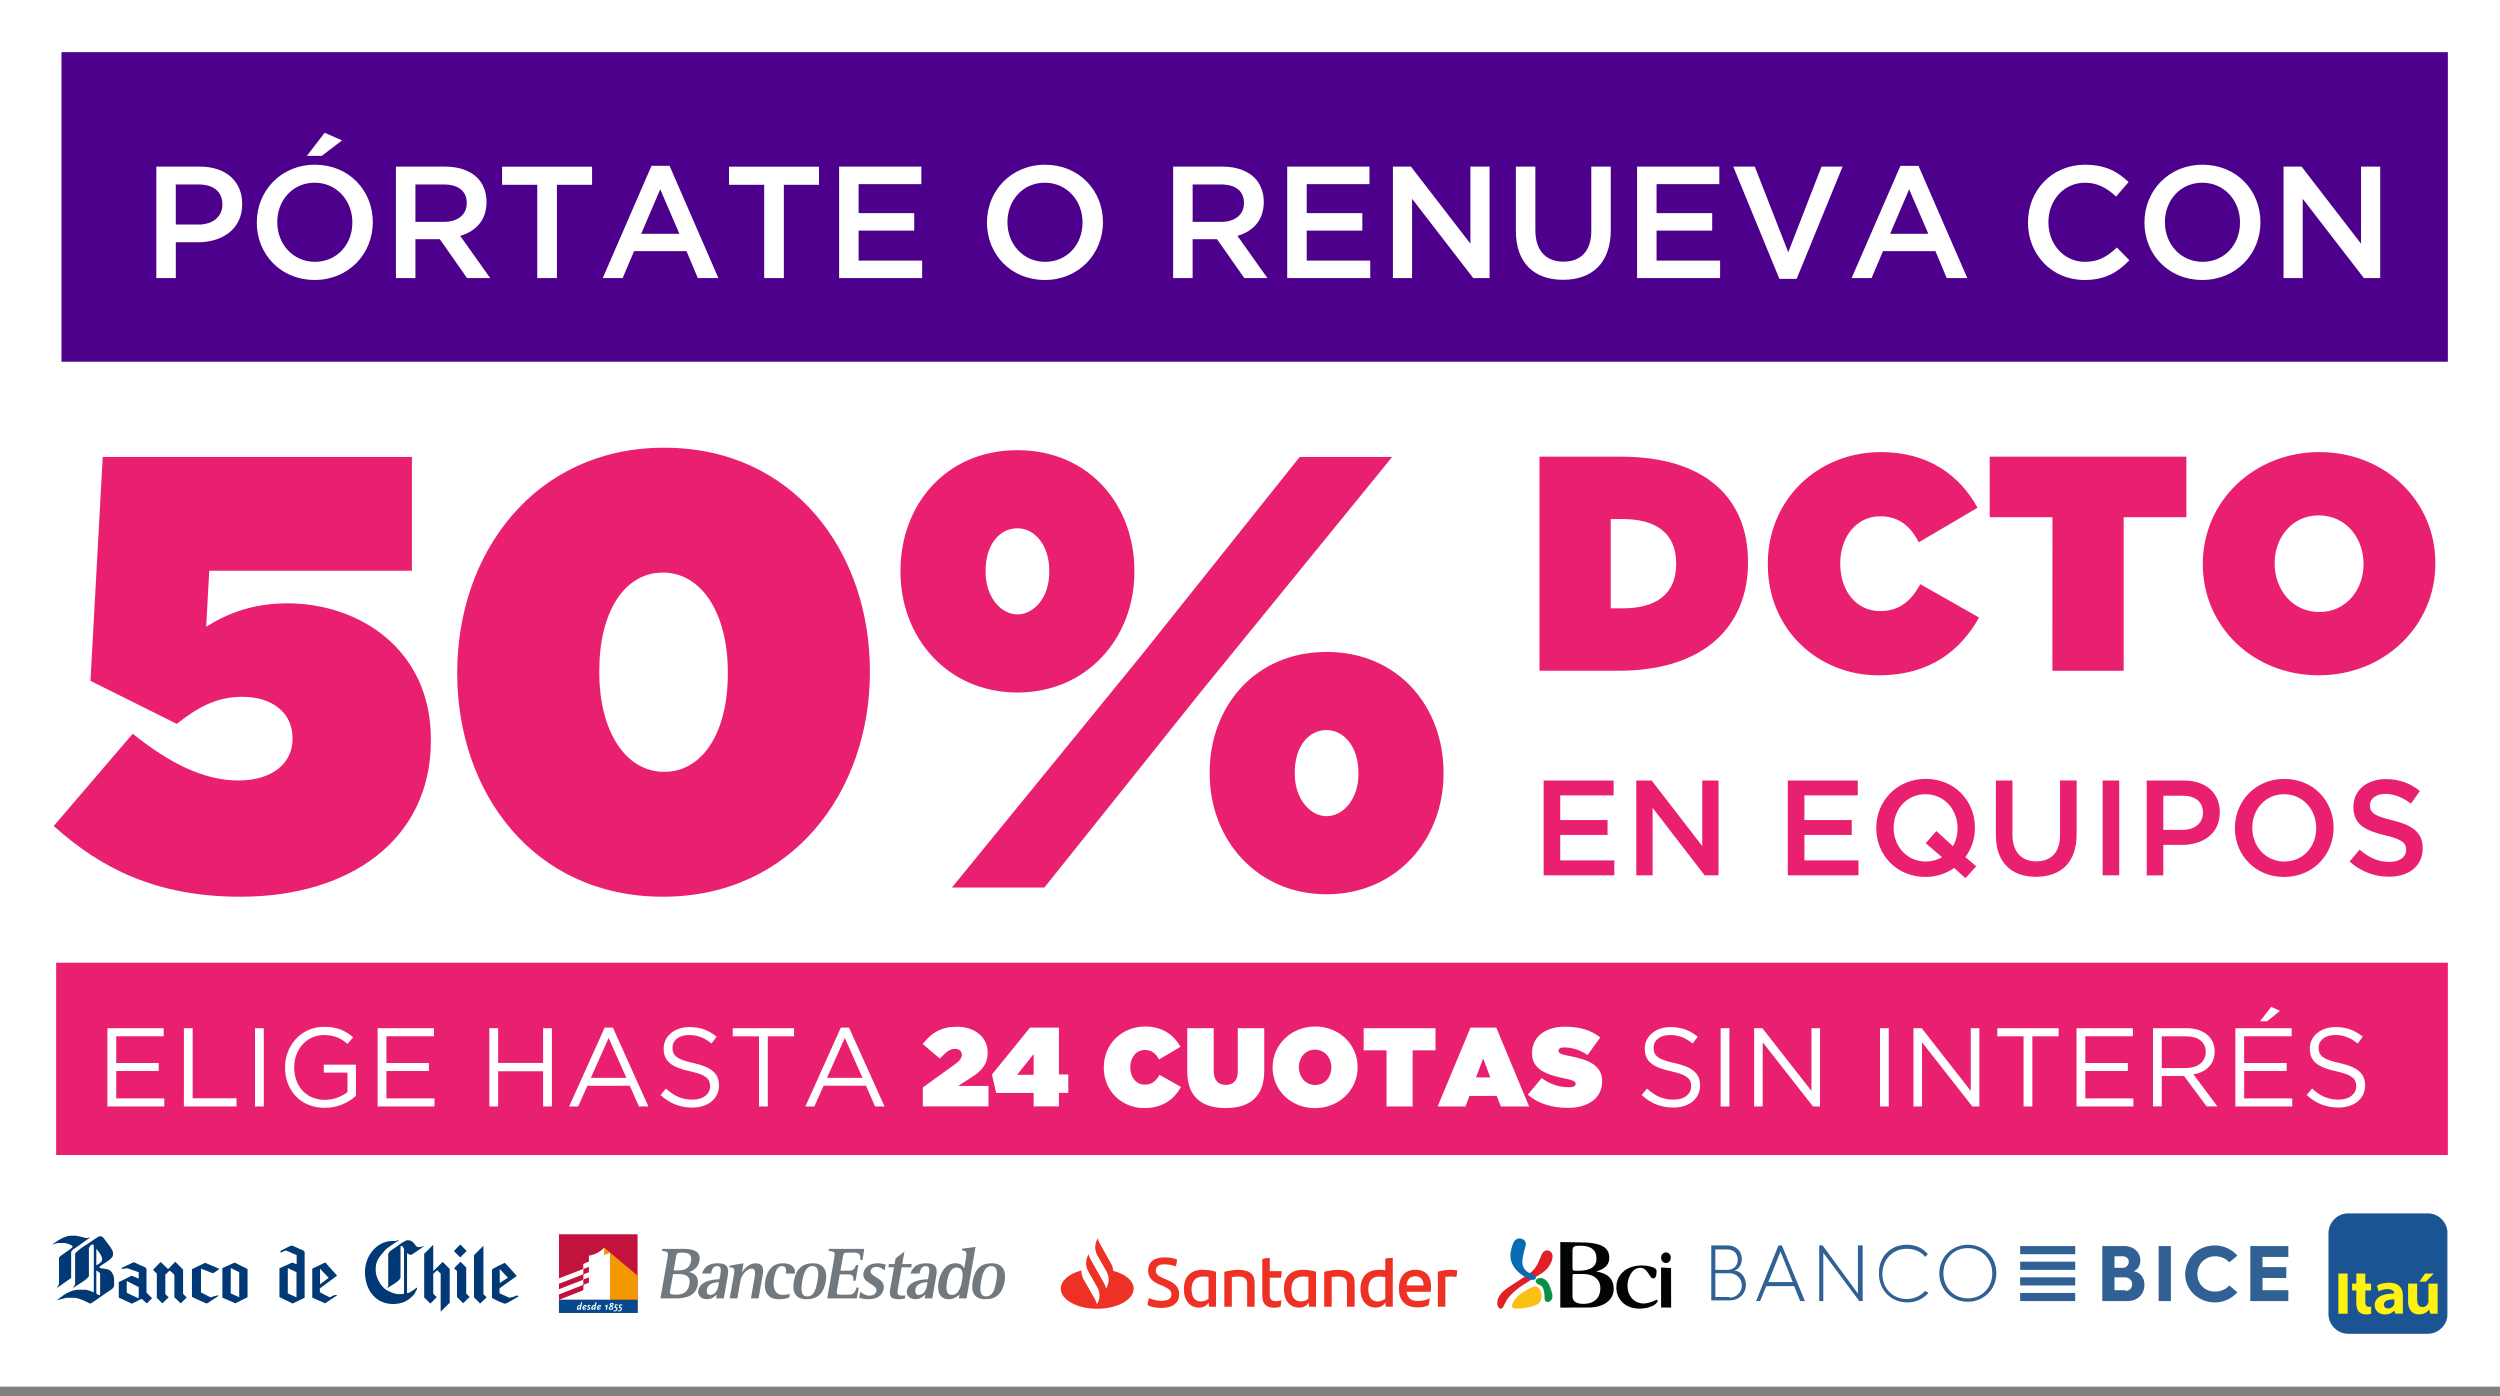
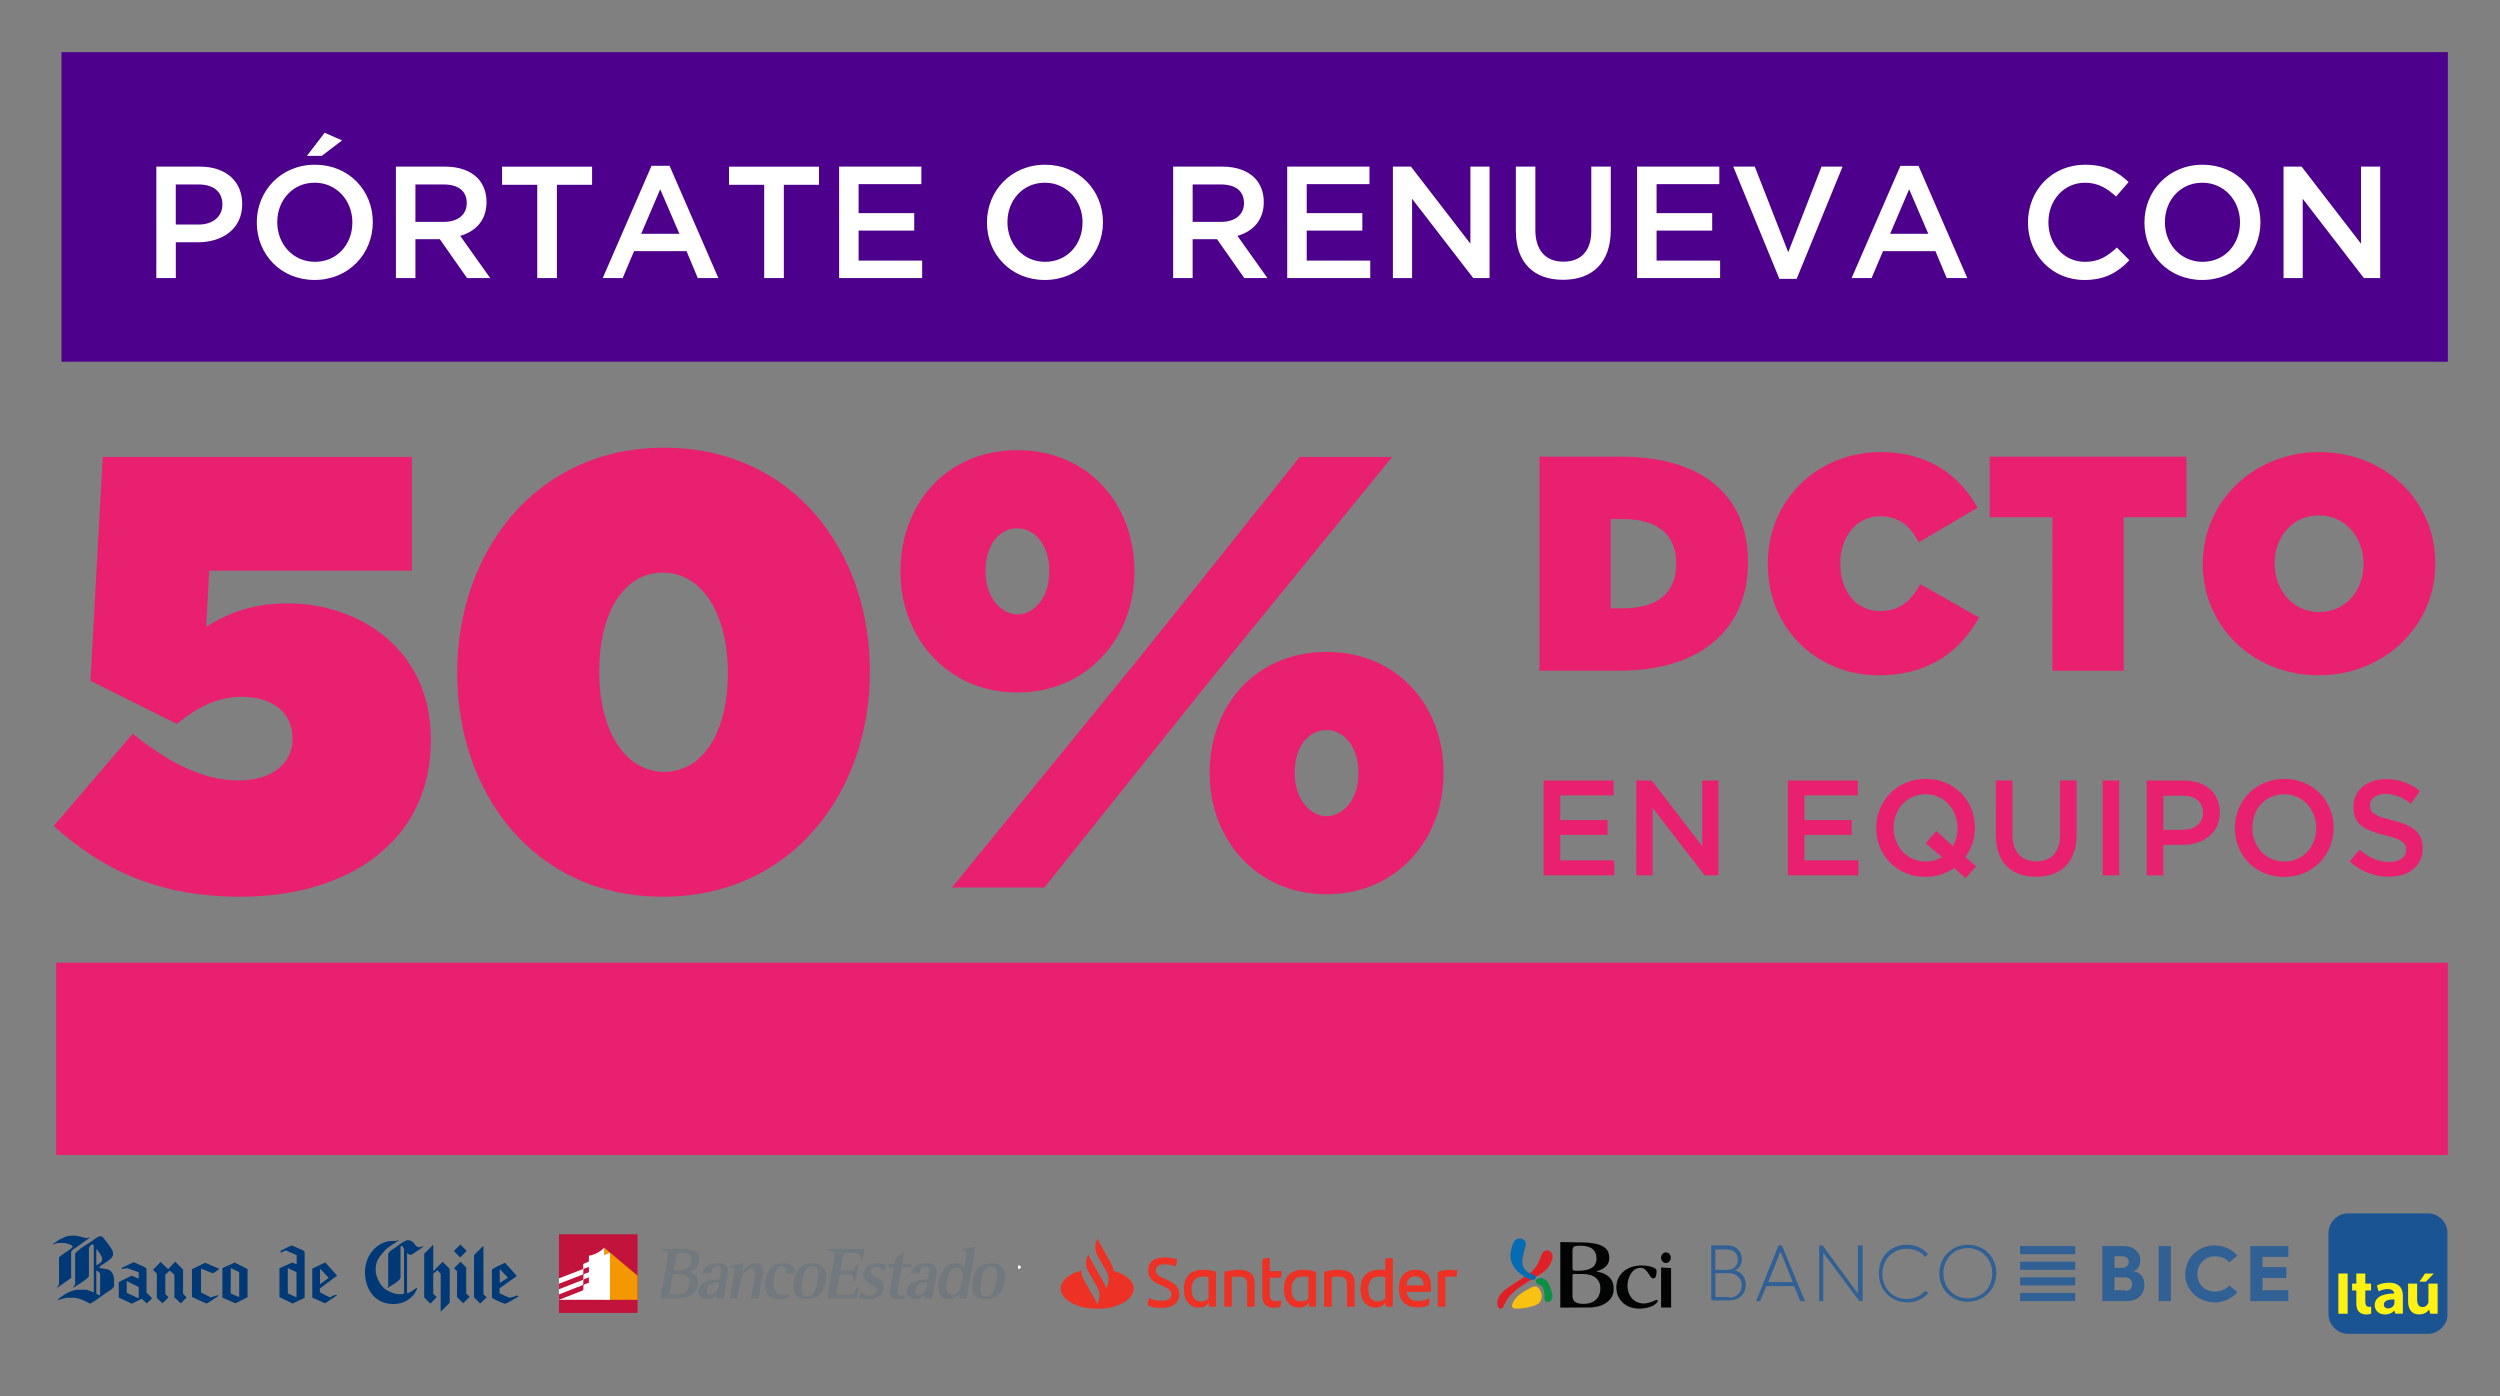
<svg xmlns="http://www.w3.org/2000/svg" xmlns:xlink="http://www.w3.org/1999/xlink" width="231" height="129" fill="none">
  <rect width="100%" height="100%" fill="#808080" stroke="none" />
-   <path fill="#fff" d="M0 0h231v128.128H0z" />
  <path d="M226.182 88.953H5.19V106.725H226.182V88.953Z" fill="#e92070" />
-   <path d="M9.926 95.005h5.203v.744h-4.39v2.47h3.928v.744h-3.928v2.531h4.442v.744H9.926v-7.233zm7.065 0h.813v6.477h4.051v.754h-4.865l.001-7.231zm6.571 0h.812v7.231h-.812v-7.231zm2.776 3.636v-.02c0-1.983 1.45-3.742 3.61-3.742 1.213 0 1.964.351 2.684.961l-.524.62c-.545-.486-1.182-.823-2.191-.823-1.593 0-2.735 1.353-2.735 2.964v.021c0 1.722 1.1 3.006 2.848 3.006.754-.003 1.485-.258 2.077-.724v-1.796h-2.191v-.734h2.972v2.883c-.792.715-1.822 1.11-2.89 1.105-2.263-.001-3.661-1.655-3.661-3.721zm8.556-3.636h5.203v.744h-4.391v2.47h3.928v.744h-3.928v2.531h4.442v.744h-5.254v-7.233zm10.322 0h.812v3.212h4.154v-3.212h.812v7.231h-.812v-3.254h-4.154v3.254h-.812v-7.231zm10.655-.052h.761l3.28 7.283h-.873l-.844-1.911H54.275l-.853 1.911h-.833l3.28-7.283zm2.005 4.64l-1.635-3.687-1.647 3.687h3.281zm3.157 1.589l.504-.598c.748.692 1.47 1.023 2.47 1.023.977 0 1.604-.517 1.604-1.23v-.02c0-.674-.36-1.044-1.871-1.374-1.655-.361-2.417-.898-2.417-2.087v-.021c0-1.123.998-1.973 2.365-1.973 1.059 0 1.79.299 2.53.888l-.473.63c-.668-.548-1.337-.785-2.077-.785-.946 0-1.532.506-1.532 1.167v.021c0 .682.359 1.075 1.953 1.405 1.604.361 2.344.94 2.344 2.046v.021c0 1.239-1.028 2.045-2.457 2.045-1.154-.001-2.08-.373-2.943-1.158zm9.1-5.423h-2.427v-.754h5.666v.754h-2.427v6.477h-.812v-6.477zm7.558-.806h.761l3.28 7.283h-.874l-.84-1.911h-3.917l-.854 1.911h-.832l3.277-7.283zm2.005 4.64l-1.635-3.687-1.647 3.687h3.281zm5.574.887l2.98-2.149c.449-.32.627-.599.627-.878 0-.31-.236-.537-.648-.537s-.792.258-1.387.898l-1.585-1.352c.833-1.033 1.676-1.591 3.177-1.591 1.647 0 2.828.992 2.828 2.366v.021c0 1.105-.586 1.704-1.45 2.262l-1.285.824h2.807v1.89h-6.067l.003-1.753zm10.24.506h-3.465l-.391-1.694 3.518-4.341h2.673v4.328h.864v1.705h-.864v1.25h-2.335v-1.248zm0-1.673v-1.922l-1.532 1.922h1.532zm6.479-.672v-.02c0-2.159 1.677-3.771 3.825-3.771 1.584 0 2.654.775 3.26 1.88l-1.984 1.167c-.267-.517-.648-.879-1.306-.879-.813 0-1.347.713-1.347 1.581v.021c0 .94.555 1.601 1.347 1.601.679 0 1.059-.374 1.357-.908l1.984 1.122c-.606 1.075-1.614 1.953-3.403 1.953-1.995.007-3.733-1.505-3.733-3.747zm7.713.352v-3.987h2.447v3.956c0 .898.463 1.281 1.11 1.281s1.111-.35 1.111-1.229v-4.008h2.447v3.936c0 2.47-1.428 3.443-3.578 3.443s-3.537-.995-3.537-3.391zm7.886-.352v-.02c0-2.095 1.717-3.771 3.938-3.771s3.918 1.653 3.918 3.75v.021c0 2.095-1.717 3.771-3.938 3.771s-3.918-1.653-3.918-3.75zm5.429 0v-.02c0-.858-.586-1.632-1.511-1.632s-1.492.764-1.492 1.611v.021c0 .857.587 1.633 1.512 1.633s1.492-.765 1.492-1.612h-.001zm5.101-1.59h-2.118v-2.045h6.642v2.045h-2.118v5.186h-2.406v-5.186zm7.754-2.097h2.385l3.033 7.283h-2.611l-.381-.973h-2.519l-.37.973h-2.571l3.034-7.283zm1.829 4.597l-.657-1.756-.658 1.756h1.315zm3.466 1.602l1.285-1.54c.723.554 1.609.852 2.52.847.431 0 .617-.113.617-.309v-.021c0-.207-.224-.321-.998-.476-1.614-.331-3.033-.795-3.033-2.325v-.023c0-1.374 1.07-2.438 3.054-2.438 1.388 0 2.416.331 3.249.992l-1.172 1.632c-.629-.453-1.383-.701-2.158-.71-.359 0-.524.124-.524.299v.021c0 .196.195.32.956.465 1.841.341 3.074.878 3.074 2.334v.021c0 1.519-1.244 2.448-3.177 2.448-1.462 0-2.777-.413-3.693-1.218zm10.519.03l.504-.598c.748.692 1.471 1.023 2.47 1.023.976 0 1.604-.517 1.604-1.23v-.02c0-.674-.36-1.044-1.871-1.374-1.655-.361-2.416-.898-2.416-2.087v-.021c0-1.123.997-1.973 2.365-1.973 1.059 0 1.788.299 2.529.888l-.473.63c-.668-.548-1.336-.785-2.077-.785-.946 0-1.532.506-1.532 1.167v.021c0 .682.36 1.075 1.954 1.405 1.604.361 2.344.94 2.344 2.046v.021c0 1.239-1.028 2.045-2.457 2.045-1.154-.001-2.08-.373-2.944-1.158zm7.301-6.177h.811v7.231h-.812l.001-7.231zm3.095 0h.761l4.534 5.795v-5.795h.792v7.231h-.647l-4.648-5.929v5.929h-.792v-7.231zm11.63 0h.812v7.231h-.812v-7.231zm3.095 0h.761L182.1 100.8v-5.795h.792v7.231h-.648l-4.648-5.929v5.929h-.791v-7.231zm10.17.754h-2.427v-.754h5.666v.754h-2.427v6.477h-.812v-6.477zm4.894-.754h5.203v.744h-4.391v2.47h3.928v.744h-3.928v2.531h4.442v.744h-5.254v-7.233zm7.065 0h3.094c.898 0 1.594.269 2.046.723.36.361.556.847.556 1.422v.02c0 1.197-.823 1.911-1.954 2.107l2.211 2.955h-.997l-2.088-2.81h-2.056v2.81h-.812v-7.228zm3.022 3.687c1.07 0 1.851-.557 1.851-1.487v-.021c0-.898-.679-1.426-1.84-1.426h-2.221v2.934h2.21zm4.587-3.687h5.203v.744h-4.391v2.47h3.932v.744h-3.929v2.531h4.443v.744h-5.255l-.003-7.233zm3.311-1.974l.812.374-1.182.961h-.659l1.029-1.335zm3.28 8.15l.504-.598c.748.692 1.47 1.023 2.469 1.023.973 0 1.604-.517 1.604-1.23v-.02c0-.674-.36-1.044-1.871-1.374-1.655-.361-2.416-.898-2.416-2.087v-.021c0-1.123.997-1.973 2.365-1.973 1.059 0 1.789.299 2.529.888l-.473.63c-.668-.548-1.336-.785-2.077-.785-.946 0-1.532.506-1.532 1.167v.021c0 .682.36 1.075 1.954 1.405 1.604.361 2.344.94 2.344 2.046v.021c0 1.239-1.028 2.045-2.457 2.045-1.153-.001-2.079-.373-2.943-1.158z" fill="#fff" />
  <path d="M4.965 76.321l7.299-8.525c3.394 2.728 6.563 4.32 9.787 4.32 3.168 0 4.978-1.647 4.978-3.808v-.115c0-2.33-1.867-3.808-4.64-3.808-2.433 0-4.187 1.023-6.053 2.501l-7.977-3.979 1.133-20.684H38.061v10.514h-18.726l-.283 5.172c2.095-1.308 4.416-2.16 7.524-2.16 6.562 0 13.238 4.205 13.238 12.56v.113c0 9.205-7.524 14.436-17.594 14.436-7.691-.002-12.842-2.559-17.255-6.538zM42.247 62.226v-.114c0-10.969 7.128-20.744 19.122-20.744s19.01 9.662 19.01 20.631v.114c0 10.969-7.129 20.744-19.123 20.744s-19.009-9.662-19.009-20.631zm25.005 0v-.114c0-5.456-2.432-9.206-5.997-9.206s-5.883 3.637-5.883 9.093v.114c0 5.456 2.432 9.205 5.997 9.205s5.883-3.637 5.883-9.093zm15.953-9.376v-.114c0-6.082 4.187-11.139 10.806-11.139s10.806 5.058 10.806 11.139v.114c0 6.081-4.356 11.139-10.806 11.139s-10.806-5.06-10.806-11.139zm36.886-10.627h8.544l-17.822 21.881-14.312 17.903h-8.543l17.481-21.426 14.652-18.358zM96.953 52.737c0-2.387-1.358-3.922-2.942-3.922-1.641 0-2.941 1.478-2.941 3.922v.113c0 2.387 1.471 3.922 2.941 3.922s2.942-1.478 2.942-3.922v-.113zm14.818 18.755v-.114c0-6.081 4.187-11.139 10.806-11.139s10.806 5.059 10.806 11.139v.114c0 6.082-4.356 11.139-10.806 11.139s-10.802-5.06-10.802-11.142l-.004.002zm13.748 0v-.114c0-2.387-1.358-3.922-2.942-3.922-1.641 0-2.941 1.478-2.941 3.922v.114c0 2.388 1.47 3.922 2.941 3.922s2.946-1.48 2.946-3.924l-.004.002zm16.731-29.295h7.538c7.819 0 11.729 3.872 11.729 9.72v.057c0 5.849-3.994 10.003-11.954 10.003h-7.313V42.198zm7.679 14.015c3.009 0 4.95-1.243 4.95-4.097v-.057c0-2.854-1.941-4.098-4.95-4.098h-1.098v8.251h1.098zm13.417-4.069v-.056c0-5.906 4.585-10.314 10.463-10.314 4.331 0 7.259 2.119 8.916 5.142l-5.428 3.193c-.731-1.413-1.772-2.402-3.572-2.402-2.222 0-3.685 1.946-3.685 4.323v.057c0 2.572 1.519 4.38 3.685 4.38 1.856 0 2.897-1.017 3.713-2.486l5.428 3.08c-1.659 2.939-4.416 5.341-9.31 5.341-5.457 0-10.21-4.126-10.21-10.258zm26.299-4.351h-5.795v-5.595h18.171v5.595h-5.794v14.188h-6.586l.004-14.188zm13.894 4.351v-.056c0-5.737 4.697-10.314 10.773-10.314s10.716 4.521 10.716 10.253v.057c0 5.736-4.697 10.314-10.772 10.314s-10.717-4.517-10.717-10.254zm14.852 0v-.056c0-2.345-1.604-4.465-4.135-4.465-2.504 0-4.078 2.091-4.078 4.408v.057c0 2.345 1.603 4.464 4.134 4.464 2.503 0 4.079-2.091 4.079-4.408zm-75.757 19.976h6.466v1.377h-4.933v2.277h4.372v1.377h-4.372v2.352h4.995v1.377h-6.528v-8.761zm8.559 0h1.422l4.672 6.058v-6.058h1.507v8.761h-1.284l-4.808-6.233v6.233h-1.507l-.002-8.761zm14.002 0h6.466v1.377h-4.933v2.277h4.373v1.377h-4.373v2.352h4.995v1.377h-6.528v-8.761zm16.42 9.024l-1.048-.939c-.778.542-1.705.83-2.653.823-2.678 0-4.547-2.04-4.547-4.506v-.022c0-2.465 1.893-4.53 4.572-4.53s4.547 2.039 4.547 4.505v.025c0 .97-.31 1.913-.884 2.694l.996.851-.983 1.099zm-2.17-1.94l-1.508-1.289.985-1.126 1.532 1.402c.285-.508.431-1.083.423-1.665v-.025c0-1.702-1.233-3.116-2.964-3.116s-2.941 1.389-2.941 3.092v.025c0 1.702 1.234 3.104 2.965 3.104.53.005 1.052-.133 1.51-.4h-.002zm4.974-2.04V72.12h1.532v4.978c0 1.627.834 2.49 2.204 2.49 1.359 0 2.193-.813 2.193-2.428V72.117h1.533v4.969c0 2.619-1.471 3.93-3.75 3.93-2.268.003-3.712-1.311-3.712-3.852zm9.865-5.043h1.532v8.761h-1.532v-8.761zm4.074 0h3.438c2.044 0 3.314 1.165 3.314 2.929v.025c0 1.964-1.571 2.994-3.488 2.994h-1.732v2.816h-1.532v-8.764zm3.314 4.556c1.159 0 1.881-.65 1.881-1.564v-.025c0-1.026-.735-1.564-1.881-1.564h-1.782v3.154h1.782zm4.833-.15v-.025c0-2.465 1.894-4.53 4.572-4.53s4.547 2.039 4.547 4.505v.025c0 2.465-1.893 4.531-4.572 4.531s-4.547-2.039-4.547-4.505zm7.513 0v-.025c0-1.702-1.234-3.116-2.966-3.116s-2.94 1.389-2.94 3.092v.025c0 1.702 1.233 3.104 2.965 3.104s2.941-1.376 2.941-3.078zm3.089 3.079l.922-1.101c.835.725 1.682 1.138 2.753 1.138.947 0 1.545-.449 1.545-1.101v-.025c0-.626-.349-.963-1.969-1.339-1.856-.449-2.902-1.001-2.902-2.619v-.025c0-1.502 1.245-2.545 2.977-2.545 1.273 0 2.28.388 3.165 1.102l-.824 1.164c-.784-.588-1.571-.898-2.366-.898-.898 0-1.422.463-1.422 1.039v.025c0 .674.399.973 2.08 1.377 1.844.449 2.791 1.114 2.791 2.566v.025c0 1.64-1.283 2.619-3.115 2.619-1.344.006-2.642-.494-3.635-1.401z" fill="#e92070" />
  <path d="M226.182 4.818H5.68V33.422H226.182V4.818Z" fill="#4d008c" />
  <path d="M14.446 15.396h4.041c2.401 0 3.892 1.368 3.892 3.443v.029c0 2.31-1.845 3.518-4.1 3.518h-2.035v3.309h-1.801l.002-10.299zm3.892 5.354c1.362 0 2.211-.765 2.211-1.839v-.029c0-1.206-.864-1.839-2.211-1.839H16.242v3.707h2.096zm5.39-.177v-.029c0-2.898 2.226-5.325 5.374-5.325s5.344 2.395 5.344 5.295v.03c0 2.897-2.226 5.324-5.374 5.324s-5.344-2.398-5.344-5.295zm8.831 0v-.029c0-2.001-1.45-3.663-3.485-3.663s-3.455 1.632-3.455 3.633v.03c0 2 1.45 3.648 3.485 3.648s3.453-1.618 3.453-3.619h.002zm-2.563-8.307l1.611.706-1.871 1.427h-1.376l1.637-2.132zm6.586 3.13h4.565c1.289 0 2.298.382 2.958 1.03.542.558.849 1.323.849 2.22v.03c0 1.691-1.01 2.706-2.43 3.118l2.769 3.898h-2.137l-2.518-3.592h-2.254v3.592h-1.801V15.396zm4.437 5.104c1.289 0 2.108-.674 2.108-1.721v-.029c0-1.103-.79-1.706-2.123-1.706h-2.619v3.457h2.634zm8.623-3.424h-3.25v-1.676h8.316v1.676h-3.25v8.616H49.642v-8.616zm10.557-1.754h1.669l4.51 10.369h-1.904l-1.04-2.486h-4.846l-1.054 2.486h-1.841l4.506-10.369zm2.577 6.281l-1.772-4.116-1.757 4.116h3.529zm7.833-4.527h-3.25v-1.676h8.317v1.676h-3.25v8.616h-1.816v-8.616zm6.925-1.68h7.599v1.618h-5.798v2.677h5.139v1.617h-5.139v2.769h5.871v1.618h-7.672V15.396zm13.661 5.178v-.029c0-2.898 2.225-5.325 5.373-5.325s5.344 2.395 5.344 5.295v.03c0 2.897-2.226 5.324-5.374 5.324s-5.344-2.398-5.344-5.295zm8.832 0v-.029c0-2.001-1.449-3.663-3.485-3.663s-3.455 1.632-3.455 3.633v.03c0 2 1.45 3.648 3.485 3.648s3.452-1.618 3.452-3.619h.003zm8.371-5.178h4.565c1.289 0 2.3.382 2.958 1.03.542.558.85 1.323.85 2.22v.03c0 1.691-1.011 2.706-2.431 3.118l2.769 3.898h-2.138l-2.518-3.592h-2.255v3.592h-1.801l.001-10.296zm4.436 5.104c1.289 0 2.109-.674 2.109-1.721v-.029c0-1.103-.791-1.706-2.123-1.706h-2.62v3.457h2.634zm6.105-5.104h7.599v1.618h-5.798v2.677h5.139v1.617h-5.139v2.769h5.871v1.618h-7.672V15.396zm9.766 0h1.669l5.491 7.119v-7.119h1.771v10.296h-1.508l-5.652-7.325v7.325h-1.771V15.396zm11.361 5.927v-5.927h1.801v5.854c0 1.912.981 2.927 2.592 2.927 1.595 0 2.576-.957 2.576-2.854v-5.927h1.801v5.838c0 3.074-1.727 4.618-4.407 4.618-2.668.002-4.363-1.542-4.363-4.529zm11.201-5.927h7.598v1.618h-5.798v2.677h5.14v1.617h-5.14v2.769h5.871v1.618h-7.671V15.396zm8.887 0h1.99l3.09 7.913 3.074-7.913h1.946l-4.244 10.369h-1.596l-4.26-10.369zm15.446-.073h1.669l4.509 10.369h-1.903l-1.039-2.486h-4.846l-1.055 2.486h-1.845l4.51-10.369zm2.577 6.281l-1.771-4.116-1.758 4.116h3.529zm9.208-1.03v-.029c0-2.928 2.182-5.325 5.286-5.325 1.889 0 3.031.662 4.012 1.603l-1.157 1.339c-.82-.765-1.698-1.28-2.87-1.28-1.945 0-3.382 1.618-3.382 3.633v.03c0 2.015 1.422 3.648 3.382 3.648 1.259 0 2.065-.501 2.943-1.324l1.157 1.177c-1.069 1.118-2.241 1.824-4.158 1.824-2.987 0-5.213-2.339-5.213-5.295zm10.762 0v-.029c0-2.898 2.225-5.325 5.373-5.325s5.344 2.395 5.344 5.295v.03c0 2.897-2.226 5.324-5.374 5.324s-5.343-2.398-5.343-5.295zm8.831 0v-.029c0-2.001-1.45-3.663-3.485-3.663s-3.455 1.632-3.455 3.633v.03c0 2 1.45 3.648 3.485 3.648s3.452-1.618 3.452-3.619h.003zM211 15.396h1.669l5.49 7.119v-7.119h1.772v10.296h-1.508l-5.652-7.325v7.325H211V15.396z" fill="#fff" />
  <path fill-rule="evenodd" d="M36.792 114.566h.067c-.053.138-.957.578-1.305.983-.536.623-.897.97-.837 1.942.035.565.475 1.401.987 1.7.157.092.656.37 1.121.39.678.031.408-.107.506-.052v-4.1c0-.051-.123-.32-.239-.32-.034 0-.084.062-.084.101v2.829c0 .106-.097.258-.569.576l-.686.424c.012-.031.085-.142.117-.169v-2.948c0-.292.42-.463.787-.746.604-.467.93-.576.937-.576h.151c.402 0 .653.492.703.542.003.004.116.043.151.085h.234c.067 0 .234-.102.335-.085-.271.239-1.135.797-1.155.797h-.134c-.062 0-.157-.097-.268-.153v3.693c.047.007.04 0 .067 0 .164 0 .773-.445.803-.491h.05v.119c-.003.005-.25.471-.251.474-.522.605-1.108.904-1.943.91-1.461.011-2.498-1.061-2.609-2.723-.111-1.654 1.04-3.013 2.393-3.1.197-.013.439.002.469 0l.201-.102zm9.381 2.695l.762.794-.757.495-.005-1.289zm-3.631-.668h.017l.519.525v2.406l.318.305-.602.593-.569-.576v-2.406l-.268-.254.586-.593zm4.101.093c.032 0 1.088 1.17 1.105 1.219l-1.59 1.135v.458l.901.412s.473-.063.639-.209l.241.061c-.02.03-1.106.702-1.295.702-.042 0-.852-.316-1.188-.543v-2.592c0-.114 1.185-.643 1.188-.643zm-4.118-1.685h.017l.569.576v.017l-.586.593-.586-.593.586-.593zm-2.494 0v2.456l.87-.864.653.661v3.117l-.82.813h-.017v-3.506l-.318-.305-.368.321v1.847l.318.305v.017l-.586.593-.569-.576v-4.032l.837-.83v-.017zm4.637 4.582l.301.288-.602.576-.569-.576v-3.897l.87-.864v4.473zm-15.097-2.359l.798.847-.798.593v-1.44zm-2.979-.051l.803.373v2.321h-.017l-.786-.356v-2.338zm3.465-.525l1.088 1.22-1.59 1.186v.321c0 .069.937.501.937.501s.464-.321.67-.195c-.012.015-1.121.745-1.121.745l-1.188-.525v-2.677l1.205-.576zm-3.097-1.559c.05 0 .271.087.636.271.198.1.552.176.552.356v4.202l-1.105.525-1.222-.593v-2.66l1.172-.525c.042.005.418.152.418.152v-.847l-.977-.422c-.159.01-.347.164-.538.198l.042-.165s.88-.492 1.021-.492zm-15.248 3.276l1.105.56v1.049l-1.105-.52v-1.089zm9.614-1.193l.778.372v2.321l-.787-.355.008-2.338zm-8.962-.552c.813.412 1.172.462 1.172.644v2.168l.519.525-.485.475-.485-.424-.892.453-1.217-.565v-1.429l1.188-.594.653.272v-.593l-1.042-.367-.523.064-.024-.087 1.138-.542zm6.594.06l1.306.559c-.06.077-.459.371-.603.407l-1.088-.424v2.203l.897.451s.517-.18.643-.18c.013 0 .037.005.067 0v.051l-1.021.677h-.134l-1.289-.592v-2.559l1.222-.593zm-2.761-.094l.72.728v2.237l.335.338-.552.542-.586-.559v-2.083c-.01-.007-.367-.366-.435-.39l-.402.373v1.795l.301.305-.569.559-.519-.508v-2.253s-.246-.208-.351-.339l.703-.728.686.661.67-.678zm5.489.077l1.188.593v2.609l-1.121.559-1.205-.525v-2.727l1.138-.509zm-12.785.729c.052.014.351.195.351.322v1.948c-.084.039-.017 0-.067 0-.105 0-.285-.084-.285-.186v-2.084zm0-1.999s.536.591.536.949c0 .271-.206.376-.536.576v-1.525zm.385-1.169c.201 0 .323.219.669.678.085.113.486.608.486.847v.186c0 .483-1.255.968-1.255 1.169 0 .137.659.073.954.271.281.19.402.591.402.813v.576c0 .345-.467.475-1.038.915-.251.193-1.108.78-1.172.78 0 0-.983-.543-1.456-.543h-.636c-.267 0-.921.238-.971.238 0 0 .988-.983 1.992-.983h.67c.138 0 .613.197.736.237v-4.303c0-.042-.053-.119-.134-.119-.186 0-.318.343-.318.356v2.558c0 .114-.435.456-.67.593l-.787.509v-.051s.184-.203.184-.322v-2.779c0-.034.295-.406 1.105-.881.47-.274.949-.745 1.238-.745zm-2.678-.051h.318c.226 0 1.004.22 1.004.22h.134c.052 0 .136-.04.167-.068.023.007.04.012.067.035l-1.322.948c-.002 0-.402.201-.402.39v2.389l-1.305.914c.018-.127.184-.243.184-.423v-2.355c0-.182 1.255-.845 1.255-1.033s-.736-.339-.736-.339c-.234-.009-.331-.009-.569 0-.233.008-.495.157-.586.152.284-.191 1.049-.83 1.791-.83z" fill="#003976" />
  <path d="M79.481 116.426c.091-.549-.156-.683-.593-.683h-.525c-.334 0-.417.025-.472.339l-.233 1.327h.801c.23 0 .367-.075.457-.172.043-.049.079-.105.106-.165.022-.049.042-.099.059-.15l.013-.031.217-.003-.254 1.449h-.221c.063-.381-.046-.581-.434-.581h-.807l-.261 1.494c-.064.365.009.375.342.375h.75c.375 0 .581-.139.712-.653h.219l-.197 1h-2.727l.637-3.647c.059-.339.081-.497.019-.587s-.191-.111-.461-.157l-.075-.015.038-.17h3.267l-.16 1.031-.219-.001zm1.351 1.517l.244.149c.333.214.666.481.573 1.007-.117.675-.722.946-1.394.946-.176 0-.352-.015-.525-.046-.135-.024-.269-.061-.344-.081l.105-.564c.203.159.476.363.841.363.42 0 .605-.211.645-.44.029-.159-.038-.281-.156-.39-.065-.058-.134-.111-.207-.158l-.245-.15c-.332-.209-.669-.457-.586-.934.086-.496.498-.919 1.302-.919.154.001.308.017.459.048l.242.057.05.015-.093.544-.121-.094c-.052-.039-.106-.075-.163-.107-.145-.086-.309-.132-.478-.135-.215 0-.474.08-.525.359-.027.15.041.27.159.375.065.055.135.105.208.15l.008.005zm1.829-1.142l.091-.525.817-.629-.202 1.154h.885l-.052.3h-.886l-.341 1.95c-.083.472-.085.666.419.666.087 0 .175-.01.261-.028l-.05.3c-.153.032-.309.051-.466.056-.652 0-1.027-.105-.889-.89l.359-2.057h-.525l.053-.301.524.004h0zm3.077 1.399l.068-.333c.075-.436.15-.88-.254-.88-.415 0-.517.347-.572.639 0 .009-.006.037-.007.046h-.84c.165-.478.479-.949 1.452-.949s1.037.508.92 1.179l-.36 2.07h-.707l.065-.369-.104.101c-.063.058-.13.11-.201.157-.186.122-.404.188-.626.186-.534 0-.856-.385-.784-.795.167-.951 1.5-1.037 1.951-1.05l.001-.002zm-1.155.943c-.054.308.063.511.3.511.382 0 .675-.349.756-.806l.065-.375c-.293.01-1.015.068-1.12.67h-.001zm.001 0c-.054.307.063.51.3.51.382 0 .675-.349.756-.806l.065-.375c-.293.011-1.015.068-1.12.67l-.002.001zm1.154-.943l.068-.333c.075-.436.15-.88-.254-.88-.415 0-.517.347-.572.639 0 .009-.006.037-.007.046h-.84c.165-.478.479-.949 1.452-.949s1.037.508.92 1.179l-.36 2.07h-.707l.065-.369-.104.101c-.063.058-.13.11-.201.157-.186.122-.404.188-.626.186-.534 0-.856-.385-.784-.795.167-.951 1.5-1.037 1.951-1.05l.001-.002zm4.404-2.991l-.833 4.763h-.707l.062-.355-.142.113c-.071.055-.147.105-.225.15-.189.109-.404.166-.622.167-.895 0-1.096-.75-.949-1.598.15-.86.647-1.726 1.551-1.726.537 0 .712.264.806.486.017-.06.03-.12.039-.182l.062-.369.089-.517c.079-.45.005-.568-.339-.594l-.069-.006.033-.161 1.244-.171zm-1.227 2.976c.068-.384.11-1.063-.512-1.063-.607 0-.803.76-.886 1.238-.093.53-.169 1.294.445 1.294.634 0 .842-.826.905-1.192l.047-.277zm2.725-1.459c.993 0 1.358.688 1.186 1.666-.193 1.108-.752 1.655-1.761 1.655-1.102 0-1.351-.708-1.188-1.66.198-1.134.767-1.661 1.763-1.661h0zm.413 1.661c.11-.631.181-1.401-.45-1.401-.654 0-.845.807-.95 1.407-.1.571-.193 1.395.454 1.395s.827-.716.946-1.4v-.001zm0 .001c.11-.632.181-1.401-.45-1.401-.654 0-.845.807-.95 1.406-.1.572-.193 1.396.454 1.396s.827-.717.946-1.401zm-.413-1.662c.993 0 1.358.688 1.186 1.666-.193 1.108-.752 1.655-1.761 1.655-1.102 0-1.351-.708-1.188-1.66.198-1.134.767-1.661 1.763-1.661h0zm-29.738 2.64c-.045.256.202.26.585.26.736 0 1.105-.326 1.224-1.008.115-.655-.33-.888-.922-.888h-.601l-.287 1.636h0zm2.725-2.858c-.113.646-.61.912-.961 1.028.446.102.948.364.799 1.216-.109.611-.513.92-.953 1.07-.215.071-.437.116-.662.133-.21.02-.401.02-.54.02h-1.287l.638-3.648c.058-.338.082-.496.021-.586s-.225-.126-.53-.177l.03-.169h2.021c.774 0 1.587.183 1.425 1.114v-.001zm-2.378.874h.435c.578 0 1.05-.187 1.162-.845.106-.595-.194-.794-.803-.794-.404 0-.511.02-.567.339l-.227 1.3zm4.223.818l.069-.333c.075-.436.15-.88-.255-.88s-.515.338-.57.628c0 .013-.006.046-.009.058h-.84c.166-.478.479-.949 1.452-.949s1.038.507.921 1.179l-.362 2.069h-.707l.065-.369-.104.101c-.063.057-.13.11-.202.157-.186.123-.405.188-.628.186-.534 0-.856-.385-.784-.795.167-.951 1.5-1.037 1.951-1.05l.004-.002zm-1.159.943c-.054.308.062.511.3.511.381 0 .675-.349.756-.806l.065-.375c-.292.01-1.015.068-1.12.67h-.002zm.002 0c-.054.307.062.51.3.51.381 0 .675-.349.756-.806l.065-.375c-.293.011-1.015.068-1.12.67l-.002.001zm1.157-.943l.069-.333c.075-.436.15-.88-.255-.88s-.515.338-.57.628c0 .013-.006.046-.009.058h-.84c.166-.478.479-.949 1.452-.949s1.038.507.921 1.179l-.362 2.069h-.707l.065-.369-.104.101c-.063.057-.13.11-.202.157-.186.123-.405.188-.628.186-.534 0-.856-.385-.784-.795.167-.951 1.5-1.037 1.951-1.05l.004-.002zm3.224.006c.094-.546.169-.99-.263-.99s-.927.619-1.011 1.096l-.289 1.66h-.707l.398-2.281c.079-.45 0-.563-.375-.582l-.061-.005.03-.16 1.286-.222-.146.835c.218-.321.662-.831 1.269-.831.63 0 .758.45.666.97l-.401 2.276h-.707l.309-1.766h0zm2.918-.524c.053-.311.047-.696-.347-.696-.445 0-.633.484-.75 1.136-.174.998.189 1.531.789 1.531.215-.003.43-.032.638-.087l.033-.011-.054.331c-.124.047-.251.084-.38.113-.201.037-.406.053-.61.048-.958 0-1.406-.68-1.227-1.706.162-.93.663-1.615 1.639-1.615.733 0 1.17.361 1.104.897 0 .012-.006.046-.007.058l-.828.001h-0zm2.502-.956c.993 0 1.358.688 1.187 1.666-.194 1.108-.752 1.655-1.762 1.655-1.101 0-1.35-.708-1.188-1.66.199-1.134.768-1.661 1.763-1.661h0zm.413 1.661c.11-.631.181-1.401-.45-1.401-.657.001-.85.811-.953 1.407-.1.571-.193 1.395.455 1.395s.83-.716.949-1.4l-.001-.001zm.001.001c.11-.632.181-1.401-.45-1.401-.658 0-.851.81-.953 1.405-.1.572-.193 1.396.455 1.396s.83-.716.949-1.4zm-.413-1.661c.993 0 1.358.688 1.187 1.666-.194 1.107-.753 1.655-1.763 1.655-1.101 0-1.35-.709-1.188-1.66.199-1.135.768-1.662 1.763-1.662" fill="#72797e" />
  <g fill="#fff">
    <use xlink:href="#B" />
    <use xlink:href="#B" />
  </g>
  <path d="M51.648 114.046h7.264v7.266h-7.264v-7.266z" fill="#c1133b" />
  <path d="M58.912 117.875l-3.079-2.592-.001.001v4.818l3.08.001v-2.228z" fill="#f39800" />
  <path d="M55.832 115.975v-.693c-.38.395-.877.657-1.418.746v.537l-.52.225v.462l-2.247.868v1.982h4.716v-4.351l-.532.224h0z" fill="#fff" />
  <path d="M54.415 117.056l-.427.162c-.025.009-.046.026-.062.048s-.025.047-.027.073v.331c-.001.026-.011.051-.027.071s-.039.036-.064.043l-2.16.833v.506l2.169-.844c.025-.01.046-.027.061-.049s.025-.047.026-.073v-.329c.002-.025.01-.049.025-.069s.035-.035.059-.044l.427-.162v-.497zm0 .972l-.427.161c-.025.01-.046.027-.062.049s-.025.047-.027.074v.33c-.002.026-.011.051-.027.072s-.038.035-.064.042l-2.16.847v.498l2.169-.849c.025-.011.046-.028.061-.049s.025-.047.026-.074v-.328c.002-.024.01-.048.025-.068s.035-.036.058-.045l.427-.162v-.498z" fill="#c1133b" />
-   <path d="M51.648 120.101h7.264v1.211h-7.264v-1.211z" fill="#07498f" />
-   <path d="M53.617 120.674l-.01.054c-.015.058-.047.11-.091.151-.02.022-.046.038-.075.045-.016 0-.025-.017-.024-.045.004-.055.02-.108.046-.156.009-.02.022-.036.039-.049s.036-.022.057-.026.041.008.056.023l.001.003zm.175-.348l-.113.012-.046.248c-.026-.011-.054-.015-.083-.013-.131 0-.244.15-.248.335 0 .082.029.131.085.131.044-.005.086-.023.12-.051s.059-.058.078-.094l-.021.129h.106l.123-.697zm.298.36c-0.0.01-.003.019-.006.027l-.15.082c.009-.041.028-.08.055-.113.007-.01.017-.019.028-.025s.023-.01.036-.011c.025 0 .037.014.037.04h.001zm.108-.024c0-.06-.04-.091-.122-.091-.145 0-.248.125-.253.306 0 .104.038.155.121.155.041-.001.082-.012.119-.031.017-.009.034-.019.05-.031l.063-.047-.042-.066c-.031.026-.065.048-.101.065-.017.007-.035.011-.054.012-.008 0-.016-.002-.024-.006s-.013-.01-.018-.016c-.006-.012-.01-.026-.011-.039l.192-.101c.023-.008.043-.023.057-.043s.023-.043.024-.067h0zm.381-.066c-.04-.016-.083-.024-.126-.023-.104 0-.165.047-.167.127-.001.025.007.05.023.07l.035.038c.004 0 .022.019.052.046s.031.034.031.05-.022.038-.056.038-.069-.01-.101-.024l-.033.091c.051.015.103.023.156.024.018.002.037 0 .055-.006s.034-.015.048-.027.025-.028.034-.044.013-.036.013-.054c0-.046-.018-.075-.082-.13-.05-.041-.055-.047-.063-.061-.004-.005-.005-.012-.005-.018 0-.021.022-.033.058-.033s.065.01.092.028l.037-.092zm.369.078l-.01.054c-.016.058-.047.11-.091.151-.02.022-.046.038-.075.045-.016 0-.025-.017-.024-.045.005-.055.023-.108.05-.156.009-.02.022-.036.039-.049s.036-.022.057-.026.041.008.056.023l-.002.003zm.178-.348l-.114.012-.047.248c-.025-.013-.054-.02-.083-.02-.131 0-.245.15-.249.335 0 .082.03.131.086.131.044-.005.086-.023.12-.051s.059-.057.078-.094l-.021.136h.106l.123-.697zm.298.36c-0.0.01-.002.019-.006.027l-.15.082c.01-.041.028-.08.055-.113.007-.01.017-.019.027-.025s.023-.01.035-.011c.025 0 .037.014.037.04h.001zm.107-.025c0-.06-.041-.091-.122-.091-.146 0-.248.125-.253.306 0 .104.037.155.121.155.042 0 .083-.011.12-.03.018-.009.034-.019.05-.031l.063-.047-.037-.067c-.031.026-.065.048-.102.066-.017.006-.035.01-.054.012-.008-.001-.016-.003-.023-.007s-.013-.009-.018-.016-.011-.025-.011-.039l.192-.101c.023-.008.043-.023.057-.042s.022-.044.023-.068h-.004zm.627-.095h-.053l-.227.082.026.089.12-.047-.059.33h.112l.083-.454zm.4.287c-.004.027-.017.051-.037.068s-.047.027-.073.027c-.052 0-.087-.03-.086-.075.002-.021.009-.041.021-.059s.026-.033.043-.044l.053-.036.056.054c.017.016.026.039.025.063l-.001.002zm.028-.326c-0.0.012-.004.024-.009.034s-.014.02-.024.026l-.055.036-.034-.041c-.011-.014-.016-.031-.015-.049s.012-.035.027-.047.033-.017.052-.016c.008-.001.015 0 .023.003s.014.007.019.012.01.012.013.019.004.015.004.023h.001zm.117-.023c0-.075-.057-.116-.157-.116-.124 0-.213.058-.215.141.001.041.018.081.046.11l.04.042-.08.052c-.026.018-.048.04-.064.067s-.026.057-.03.088c0 .09.059.138.177.138.15 0 .255-.067.257-.166-.001-.025-.007-.048-.018-.07s-.026-.041-.045-.056l-.061-.053.06-.041c.033-.019.059-.049.075-.083.007-.017.011-.035.012-.053h.003zm.41.027h-.283l-.057.318h.059c.03.001.059.009.085.023s.032.043.029.07c.001.036-.012.071-.036.098s-.057.043-.093.046-.068-.01-.099-.025l-.034.088c.039.017.081.025.123.026.066-.001.13-.027.178-.073s.076-.109.079-.175c.003-.028-.003-.057-.016-.082s-.034-.045-.059-.058-.059-.02-.09-.02l.025-.142h.171l.019-.094zm.405 0h-.283l-.057.318h.059c.03.001.059.009.085.023.01.008.018.019.023.031s.007.026.005.039c.001.036-.012.071-.036.098s-.058.044-.094.046-.068-.01-.098-.025l-.034.088c.039.017.081.025.123.026.066-.001.13-.027.178-.073s.076-.109.079-.175c.003-.028-.003-.057-.016-.082s-.034-.045-.059-.058-.06-.02-.091-.02l.026-.142h.17l.02-.094z" fill="#fff" />
  <g fill-rule="evenodd">
    <path d="M134.642 117.373c0 .22-.031.47-.062.612l-.523-.032c-.169 0-.338.016-.507.032v2.758h-.693v-3.229c.293-.11.801-.188 1.185-.188l.6.047zm-4.675 1.395h1.569c0-.533-.277-.847-.753-.847-.508.016-.769.299-.816.847zm2.23.595h-2.229c.092.58.415.847 1.046.847.384 0 .768-.079 1.107-.251l-.108.643c-.323.141-.646.203-1.03.203-1.169 0-1.723-.658-1.723-1.755 0-.956.431-1.724 1.538-1.724 1 0 1.431.659 1.431 1.473 0 .22 0 .376-.032.564zm-4.198.643v-1.991c-.184-.03-.368-.062-.553-.062-.692 0-1.015.439-1.015 1.175 0 .659.262 1.129.877 1.129.276-.016.507-.11.691-.251zm.693-3.777v4.514h-.646l-.031-.408c-.184.298-.446.486-.907.486-.83 0-1.399-.627-1.399-1.708 0-1.128.6-1.787 1.768-1.787.184 0 .354.016.523.047v-1.066c.215-.062.461-.078.692-.078zm-3.522 2.351v2.163h-.708v-2.038c0-.517-.168-.752-.86-.752-.169 0-.354.016-.554.047v2.743h-.692v-3.229c.446-.11.938-.188 1.261-.188 1.168.016 1.553.47 1.553 1.254zm-4.275 1.426v-2.021c-.138-.032-.307-.032-.508-.032-.722 0-1.061.454-1.061 1.175 0 .659.262 1.129.877 1.129.292-.016.523-.11.692-.251zm.708-2.492v3.229h-.646l-.031-.392c-.184.282-.446.47-.892.47-.83 0-1.399-.627-1.399-1.708 0-1.128.599-1.787 1.768-1.787.462.016.831.063 1.2.188zm-3.737 2.712c.199 0 .399-.032.537-.094l-.077.595c-.184.078-.399.11-.584.11-.677 0-1.107-.313-1.107-1.097v-3.401c.215-.079.477-.11.692-.11v1.222h1.107l-.061.612h-1.046v1.583c0 .407.2.58.539.58zm-1.938-1.646v2.163h-.692v-2.038c0-.517-.17-.752-.861-.752-.17 0-.354.016-.554.047v2.743h-.692v-3.229c.446-.11.938-.188 1.261-.188 1.169.016 1.538.47 1.538 1.254zm-4.259 1.426v-2.021c-.139-.032-.308-.032-.508-.032-.723 0-1.061.454-1.061 1.175 0 .659.261 1.129.876 1.129.293-.016.508-.11.693-.251zm.692-2.492v3.229h-.646l-.031-.392c-.184.282-.446.47-.892.47-.83 0-1.399-.627-1.399-1.708 0-1.128.6-1.787 1.768-1.787.462.016.846.063 1.2.188zm-6.321 3.088c.016-.267.046-.439.123-.659.354.173.815.251 1.154.251.584 0 .922-.188.922-.58 0-.376-.246-.548-.83-.815l-.323-.125c-.6-.267-1-.612-1-1.285 0-.737.508-1.207 1.523-1.207.415 0 .799.063 1.153.188-.015.251-.062.454-.123.643-.338-.126-.753-.189-1.046-.189-.553 0-.799.22-.799.565 0 .329.246.533.692.721l.338.141c.8.344 1.138.721 1.138 1.348 0 .736-.554 1.254-1.63 1.254-.507 0-.938-.079-1.292-.251zm-3.183-3.182c-.015-.235-.076-.47-.199-.674l-1.046-1.865c-.077-.141-.138-.298-.17-.454l-.046.078c-.261.455-.261 1.034 0 1.488l.846 1.49c.262.454.262 1.034 0 1.489l-.046.078c-.031-.157-.092-.314-.169-.455l-.769-1.363-.492-.877c-.077-.142-.138-.298-.169-.455l-.046.078c-.262.454-.262 1.019 0 1.489l.845 1.489c.262.455.262 1.035 0 1.489l-.045.078c-.031-.157-.093-.313-.17-.454l-1.061-1.865c-.138-.251-.2-.533-.2-.815-1.123.298-1.907.94-1.907 1.677 0 1.034 1.507 1.865 3.368 1.865s3.368-.831 3.368-1.865c.015-.705-.754-1.348-1.892-1.646z" fill="#ed3124" />
    <path d="M145.299 117.127c0 .135.018.217.057.246s.145.043.322.043h.163c1.116 0 1.674-.373 1.674-1.12 0-.797-.502-1.194-1.506-1.194-.269 0-.449.024-.542.074-.113.06-.168.188-.168.38v1.571zm2.19.353c1.078.172 1.616.71 1.616 1.614 0 .518-.214.934-.64 1.248s-.982.471-1.664.471l-2.63.009v-6.057l1.557.026c2.301-.026 2.97.483 2.97 1.448 0 .604-.403 1.017-1.209 1.241zm-2.034.237c-.105 0-.156.04-.156.12v1.93c0 .472.332.708.998.708.529 0 .932-.143 1.209-.428.245-.251.366-.586.366-1.007 0-.409-.142-.733-.426-.969s-.694-.354-1.228-.354h-.763zm6.265-.789c.289 0 .564.036.826.107.349.096.523.231.523.406 0 .455-.104.682-.312.682-.103 0-.207-.082-.314-.247l-.056-.099c-.255-.421-.516-.632-.786-.632-.41 0-.73.213-.962.638-.174.324-.261.659-.261 1.005 0 .43.115.796.347 1.098.244.319.583.502 1.018.551.079.009.34.036.886-.149.124-.042.23-.103.347-.156.058-.028.177-.047.193.04.018.094-.067.195-.131.256-.103.097-.462.42-1.395.486l-.122.004c-.706 0-1.257-.209-1.652-.625-.345-.363-.518-.808-.518-1.339 0-.561.195-1.028.587-1.401.433-.416 1.027-.625 1.782-.625zm1.763 3.891h.928l-.006-3.65-.444-.024-.478-.03m.001-.901c0-.272.201-.492.449-.492s.45.22.45.492-.201.49-.45.49-.449-.22-.449-.49z" fill="#020303" />
    <path d="M138.394 120.071c.208-.639.8-.996 1.315-1.344l1.151-.749.412-.272c.326-.212.586-.521.775-.865.095-.176.174-.358.25-.542.106-.256.192-.589.451-.721.185-.094.426-.043.567.112s.168.371.131.569c-.077.417-.31.794-.603 1.085-.173.171-.368.298-.571.423l-.811.493-1.044.674c-.336.254-.645.534-.933.844-.214.229-.349.503-.49.783-.052.102-.101.248-.194.319-.065.048-.172.062-.242.019-.248-.156-.231-.584-.164-.828z" fill="#e11f26" />
    <path d="M142.835 120.25c-.169-.134-.11-.377-.122-.568-.014-.228-.054-.478-.151-.685-.106-.224-.344-.274-.532-.394-.177-.113-.163-.34.018-.44.375-.207.809.042 1.01.382.125.212.204.458.279.693.076.241.177.551.057.793-.095.19-.369.369-.559.219z" fill="#0a9045" />
    <path d="M141.416 118.232c-.858-.353-1.753-1.032-1.848-2.063-.024-.262.019-.528.085-.781.056-.213.12-.441.223-.635.179-.339.608-.414.911-.2.356.252.133.706.047 1.043l-.145.688c-.036.228-.041.462.032.684.06.183.169.348.312.473.162.139.369.212.558.303.13.063.395.155.311.358-.08.19-.326.174-.486.13z" fill="#056bb2" />
    <path d="M139.718 120.738c.021.077.092.163.307.176.376.023.766-.03 1.149-.109.639-.133.906-.305.906-.305s.39-.205.369-.766-.4-.819-.4-.819-.152-.102-.404-.015c-.171.06-.655.331-.968.523-.17.103-.337.241-.477.382s-.304.325-.415.581c-.018.04-.032.076-.041.109-.021.071-.046.169-.026.243z" fill="#f9c212" />
  </g>
  <path d="M191.744 115.138h-5.081v.753h5.087v-.753h-.006zm0 1.443h-5.081v.753h5.087v-.753h-.006zm0 1.442h-5.081v.753h5.087v-.753h-.006zm0 1.443h-5.081v.753h5.087v-.753h-.006zm2.572-4.328h2.008c.816 0 1.442.564 1.442 1.316 0 .502-.25.879-.627 1.004.69.125 1.004.628 1.004 1.255 0 .878-.627 1.505-1.568 1.505h-2.322v-5.08h.063zm1.82 2.007c.074.001.148-.013.216-.042s.132-.069.184-.122.094-.115.123-.184.042-.142.042-.216c0-.315-.252-.502-.566-.502h-.753v1.066h.753.001zm.25 2.133c.377 0 .627-.25.627-.627 0-.314-.25-.628-.689-.628h-.942v1.192h1.004v.063zm4.203-4.14h-1.129v5.081h1.129v-5.081h0zm4.077-.063c.816 0 1.569.377 2.07.941l-.752.628c-.314-.377-.816-.565-1.318-.565-.878 0-1.631.69-1.631 1.631s.69 1.631 1.631 1.631c.502 0 1.004-.188 1.318-.565l.752.628c-.501.565-1.254.941-2.07.941-1.505 0-2.76-1.129-2.76-2.634.063-1.569 1.255-2.635 2.76-2.635v-.001zm3.262.063h3.513v1.004h-2.383v.941h2.195v1.004h-2.195v1.129h2.383v1.003h-3.513v-5.081zm-49.807-.063h1.505c.753 0 1.317.502 1.317 1.255 0 .501-.251.941-.69 1.066.627.063 1.066.627 1.066 1.317 0 .816-.627 1.443-1.505 1.443h-1.693v-5.081zm1.505 2.258c.565 0 .941-.376.941-.941s-.376-.94-.941-.94h-1.129v1.882h1.129v-.001zm.188 2.572c.628 0 1.129-.502 1.129-1.129s-.501-1.129-1.129-1.129h-1.316v2.195h1.316v.063zm4.517-4.83h.313l2.133 5.144h-.439l-.565-1.38h-2.571l-.57 1.38h-.371l2.07-5.144zm1.317 3.388l-1.129-2.823-1.129 2.822h2.258v.001zm2.447-3.388h.314l3.261 4.454v-4.454h.44v5.144h-.314l-3.324-4.454v4.454h-.377v-5.144h0zm8.092-.062c.816 0 1.505.313 1.945.878l-.251.25c-.377-.501-1.004-.752-1.694-.752-1.317 0-2.258 1.004-2.258 2.321s.941 2.321 2.258 2.321c.69 0 1.317-.313 1.694-.753l.313.188c-.502.565-1.191.879-1.944.879-1.506 0-2.635-1.129-2.635-2.635-.063-1.568 1.066-2.697 2.572-2.697zm5.64 0c1.506 0 2.635 1.129 2.635 2.634s-1.192 2.635-2.635 2.635c-1.505 0-2.634-1.129-2.634-2.635s1.197-2.634 2.634-2.634zm0 4.955c1.317 0 2.258-1.004 2.258-2.321s-.998-2.321-2.258-2.321c-1.316 0-2.258 1.004-2.258 2.321s.942 2.321 2.258 2.321z" fill="#316094" />
  <g clip-path="url(#A)" fill-rule="evenodd">
    <path d="M216.985 112.113h7.333l.095.002.093.008.092.012.09.016.089.021.087.025.085.029.084.033.081.037.079.041.077.045.074.048.072.052.069.055.067.059.063.061.061.065.058.066.055.071.05.073.048.075.044.078.04.08.038.082.032.084.029.086.024.089.021.089.016.092.012.092.007.095.002.095v7.42l-.002.095-.007.094-.012.093-.016.091-.021.09-.024.088-.029.086-.032.084-.038.083-.04.079-.044.078-.048.075-.05.073-.055.07-.058.067-.061.065-.063.061-.067.059-.069.055-.072.051-.074.048-.077.045-.079.041-.081.037-.084.033-.085.029-.087.025-.089.021-.09.016-.092.012-.093.008-.095.002h-7.333l-.095-.002-.093-.008-.092-.012-.09-.016-.09-.021-.086-.025-.085-.029-.084-.033-.081-.037-.08-.041-.076-.045-.075-.048-.071-.051-.07-.055-.066-.059-.064-.061-.061-.065-.057-.067-.054-.07-.052-.073-.047-.075-.044-.078-.041-.079-.037-.083-.032-.084-.029-.086-.025-.088-.021-.09-.015-.091-.012-.093-.008-.094-.002-.095v-7.42l.002-.095.008-.095.012-.092.015-.092.021-.089.025-.089.029-.086.032-.084.037-.082.041-.08.044-.078.047-.075.052-.073.054-.071.057-.066.061-.065.064-.061.066-.059.07-.055.071-.052.075-.048.076-.045.08-.041.081-.037.084-.033.085-.029.086-.025.09-.021.09-.016.092-.012.093-.008.095-.002z" fill="#1a5493" />
    <g fill="#fff212">
      <path d="M216.067 121.387h.855v-3.71h-.855v3.71zm4.688-2.861h-.049l-.048.001-.048.002-.045.003-.046.003-.044.004-.044.005-.044.005-.042.006-.041.006-.041.007-.04.008-.038.007-.038.009-.037.009-.036.009-.036.009-.034.01-.033.011-.032.01-.032.011-.03.011-.03.011-.028.012-.028.011-.026.012-.026.011-.025.012-.023.012-.022.012-.022.012-.021.012.162.546.018-.011.019-.011.02-.011.021-.011.021-.01.022-.01.023-.011.023-.009.024-.01.025-.01.025-.01.025-.009.026-.008.026-.009.027-.009.026-.007.028-.008.027-.007.029-.007.027-.006.029-.006.028-.006.029-.005.028-.005.028-.004.03-.003.028-.004.029-.002.028-.002.028-.002.03-.001h.028l.045.001.044.002.041.004.039.004.037.006.035.007.033.008.031.009.03.011.027.011.025.012.024.012.022.014.02.013.02.015.017.015.016.015.015.016.013.015.012.016.01.017.01.016.008.016.007.016.007.016.004.015.004.016.004.014.003.015.001.014.002.013v.012.03l-.103.001-.1.003-.098.005-.095.007-.092.009-.089.012-.088.013-.084.016-.081.017-.078.02-.075.023-.072.024-.069.026-.066.029-.063.031-.06.032-.057.035-.053.037-.05.039-.046.041-.043.044-.039.045-.036.048-.033.049-.028.052-.026.054-.021.056-.017.058-.014.06-.01.062-.006.064-.002.066.001.04.002.04.005.039.007.039.009.039.011.039.012.039.014.037.016.037.019.036.02.036.021.034.023.034.026.033.027.032.029.031.031.029.032.028.035.026.036.025.037.024.04.022.042.02.043.018.045.017.046.015.048.012.05.011.051.008.053.006.055.004.057.001.034-.001.034-.001.033-.001.033-.003.032-.004.032-.004.032-.005.032-.005.031-.007.03-.007.03-.008.03-.008.029-.009.029-.01.028-.011.027-.011.027-.012.027-.012.026-.013.026-.014.024-.014.024-.015.024-.016.023-.016.023-.017.022-.017.021-.018.02-.019.02-.019.019-.019.019-.02.018-.021h.009l.094.288h.696v-1.644l-.001-.063-.003-.061-.005-.06-.007-.06-.009-.059-.012-.058-.013-.056-.016-.055-.018-.054-.02-.053-.024-.051-.025-.049-.028-.048-.03-.046-.034-.044-.036-.043-.038-.04-.042-.038-.045-.037-.047-.034-.051-.032-.053-.029-.057-.027-.06-.024-.062-.023-.067-.018-.069-.017-.073-.014-.076-.01-.08-.008-.083-.005-.087-.001zm.488 1.835v.017l-.001.017-.001.018-.001.018-.002.017-.002.018-.003.018-.004.017-.002.006-.002.009-.002.009-.003.005-.002.007-.003.007-.008.018-.008.016-.009.017-.009.017-.011.016-.011.016-.011.016-.013.016-.013.015-.013.015-.014.015-.015.015-.016.013-.015.014-.018.013-.017.012-.018.012-.018.012-.019.011-.019.01-.02.01-.021.008-.02.008-.022.008-.022.006-.022.007-.024.004-.023.005-.023.003-.025.002-.025.002h-.025-.022l-.021-.001-.021-.002-.02-.002-.02-.004-.02-.003-.019-.005-.018-.006-.018-.005-.017-.007-.017-.008-.016-.008-.016-.009-.014-.009-.014-.011-.013-.01-.014-.012-.011-.013-.012-.012-.01-.014-.01-.015-.009-.014-.009-.016-.007-.016-.006-.017-.006-.018-.005-.018-.005-.019-.003-.02-.002-.02-.001-.021-.001-.022.001-.024.002-.023.003-.023.004-.022.006-.021.007-.021.008-.019.009-.02.01-.019.011-.017.013-.017.013-.017.015-.016.016-.015.016-.014.018-.014.019-.014.019-.013.02-.011.022-.012.022-.011.023-.011.023-.01.025-.009.026-.009.026-.007.027-.008.028-.008.029-.006.029-.006.03-.006.031-.005.029-.004.03-.004.03-.003.032-.004.031-.002.033-.003.033-.001.034-.002h.021l.02-.001.022-.001h.02.022.021.021.022v.295z" />
      <path d="M224.388 118.607v1.63.024l-.001.024-.002.023-.003.022-.004.022-.005.021-.006.021-.007.02-.007.016-.007.016-.008.016-.009.016-.009.015-.009.016-.011.016-.011.015-.011.016-.012.015-.013.015-.013.015-.014.014-.014.014-.016.013-.015.013-.017.013-.016.012-.018.011-.018.011-.019.01-.02.01-.02.009-.02.007-.021.008-.022.006-.023.006-.024.004-.023.004-.025.002-.024.002h-.027-.031l-.031-.002-.03-.004-.029-.005-.028-.007-.027-.008-.025-.01-.024-.011-.023-.012-.022-.014-.022-.015-.02-.017-.018-.017-.019-.019-.016-.021-.016-.021-.015-.023-.014-.024-.013-.026-.012-.027-.01-.027-.011-.03-.008-.03-.008-.032-.007-.032-.006-.034-.005-.034-.004-.037-.003-.036-.003-.039-.001-.039v-.04-1.471h-.835v1.625.041l.001.04.002.038.002.039.002.037.004.037.004.035.004.036.006.034.005.033.006.033.008.032.007.031.009.031.008.03.009.028.01.029.011.028.01.027.012.026.012.026.011.025.014.024.013.025.012.023.014.023.015.022.015.021.015.021.016.02.016.019.016.019.017.019.018.017.018.018.018.016.019.016.019.015.02.015.02.014.021.013.02.012.021.012.022.012.022.01.022.011.023.009.024.009.023.008.024.008.025.008.024.006.025.006.025.006.025.005.027.004.025.005.027.003.027.003.026.003.028.002h.027l.029.002h.028.025l.024-.001.023-.001.023-.001.024-.002.022-.002.023-.002.022-.004.021-.003.022-.004.021-.003.021-.005.02-.004.02-.006.019-.005.02-.006.037-.012.036-.014.035-.014.033-.013.033-.016.031-.015.029-.017.028-.016.027-.018.026-.017.025-.018.024-.018.023-.019.021-.02.02-.019.019-.02.019-.02.017-.019.016-.019.015-.018.015-.018.012-.017.012-.016.011-.017.108.395h.677v-2.78h-.847zm-6.663-.93v.929h-.39v.633h.39v1.131.035l.001.034.001.034.001.033.002.033.003.032.003.031.003.031.004.03.004.03.005.029.005.029.006.028.006.028.006.026.007.026.007.026.009.025.008.024.009.024.009.024.01.022.01.022.011.021.011.021.012.02.012.02.014.019.013.018.013.018.015.017.014.016.014.014.014.014.014.013.015.013.015.013.016.012.017.013.018.012.017.011.018.012.019.01.019.011.02.01.02.01.021.009.021.009.022.009.022.007.023.008.022.007.024.007.024.006.024.005.025.005.024.005.026.004.025.003.026.003.027.002.026.002h.027l.028.001.045-.001.042-.001.039-.002.036-.003.034-.003.031-.004.029-.005.027-.006.026-.005.024-.007.023-.007.022-.007.043-.015.042-.016v-.646l-.011.004-.014.004-.018.004-.021.004-.024.003-.027.002-.028.003h-.032-.027l-.026-.002-.024-.003-.023-.004-.023-.005-.02-.005-.02-.007-.019-.009-.017-.009-.016-.009-.016-.012-.014-.012-.014-.013-.012-.014-.012-.015-.01-.017-.01-.017-.009-.019-.008-.018-.008-.021-.006-.021-.006-.022-.005-.023-.005-.024-.003-.025-.003-.026-.003-.027-.002-.028-.002-.029-.001-.029-.001-.031v-.031-.986h.531v-.633h-.531v-.929h-.83zm6.348 0l-.516.749h.596l.728-.749h-.808z" />
    </g>
  </g>
  <defs>
    <clipPath id="A">
      <path fill="#fff" transform="translate(215.15 112.115)" d="M0 0h10.99v11.128H0z" />
    </clipPath>
    <path id="B" d="M94.079 116.945h.047c.118 0 .179.03.179.136 0 .124-.1.15-.179.15h-.047v-.286z" />
  </defs>
</svg>